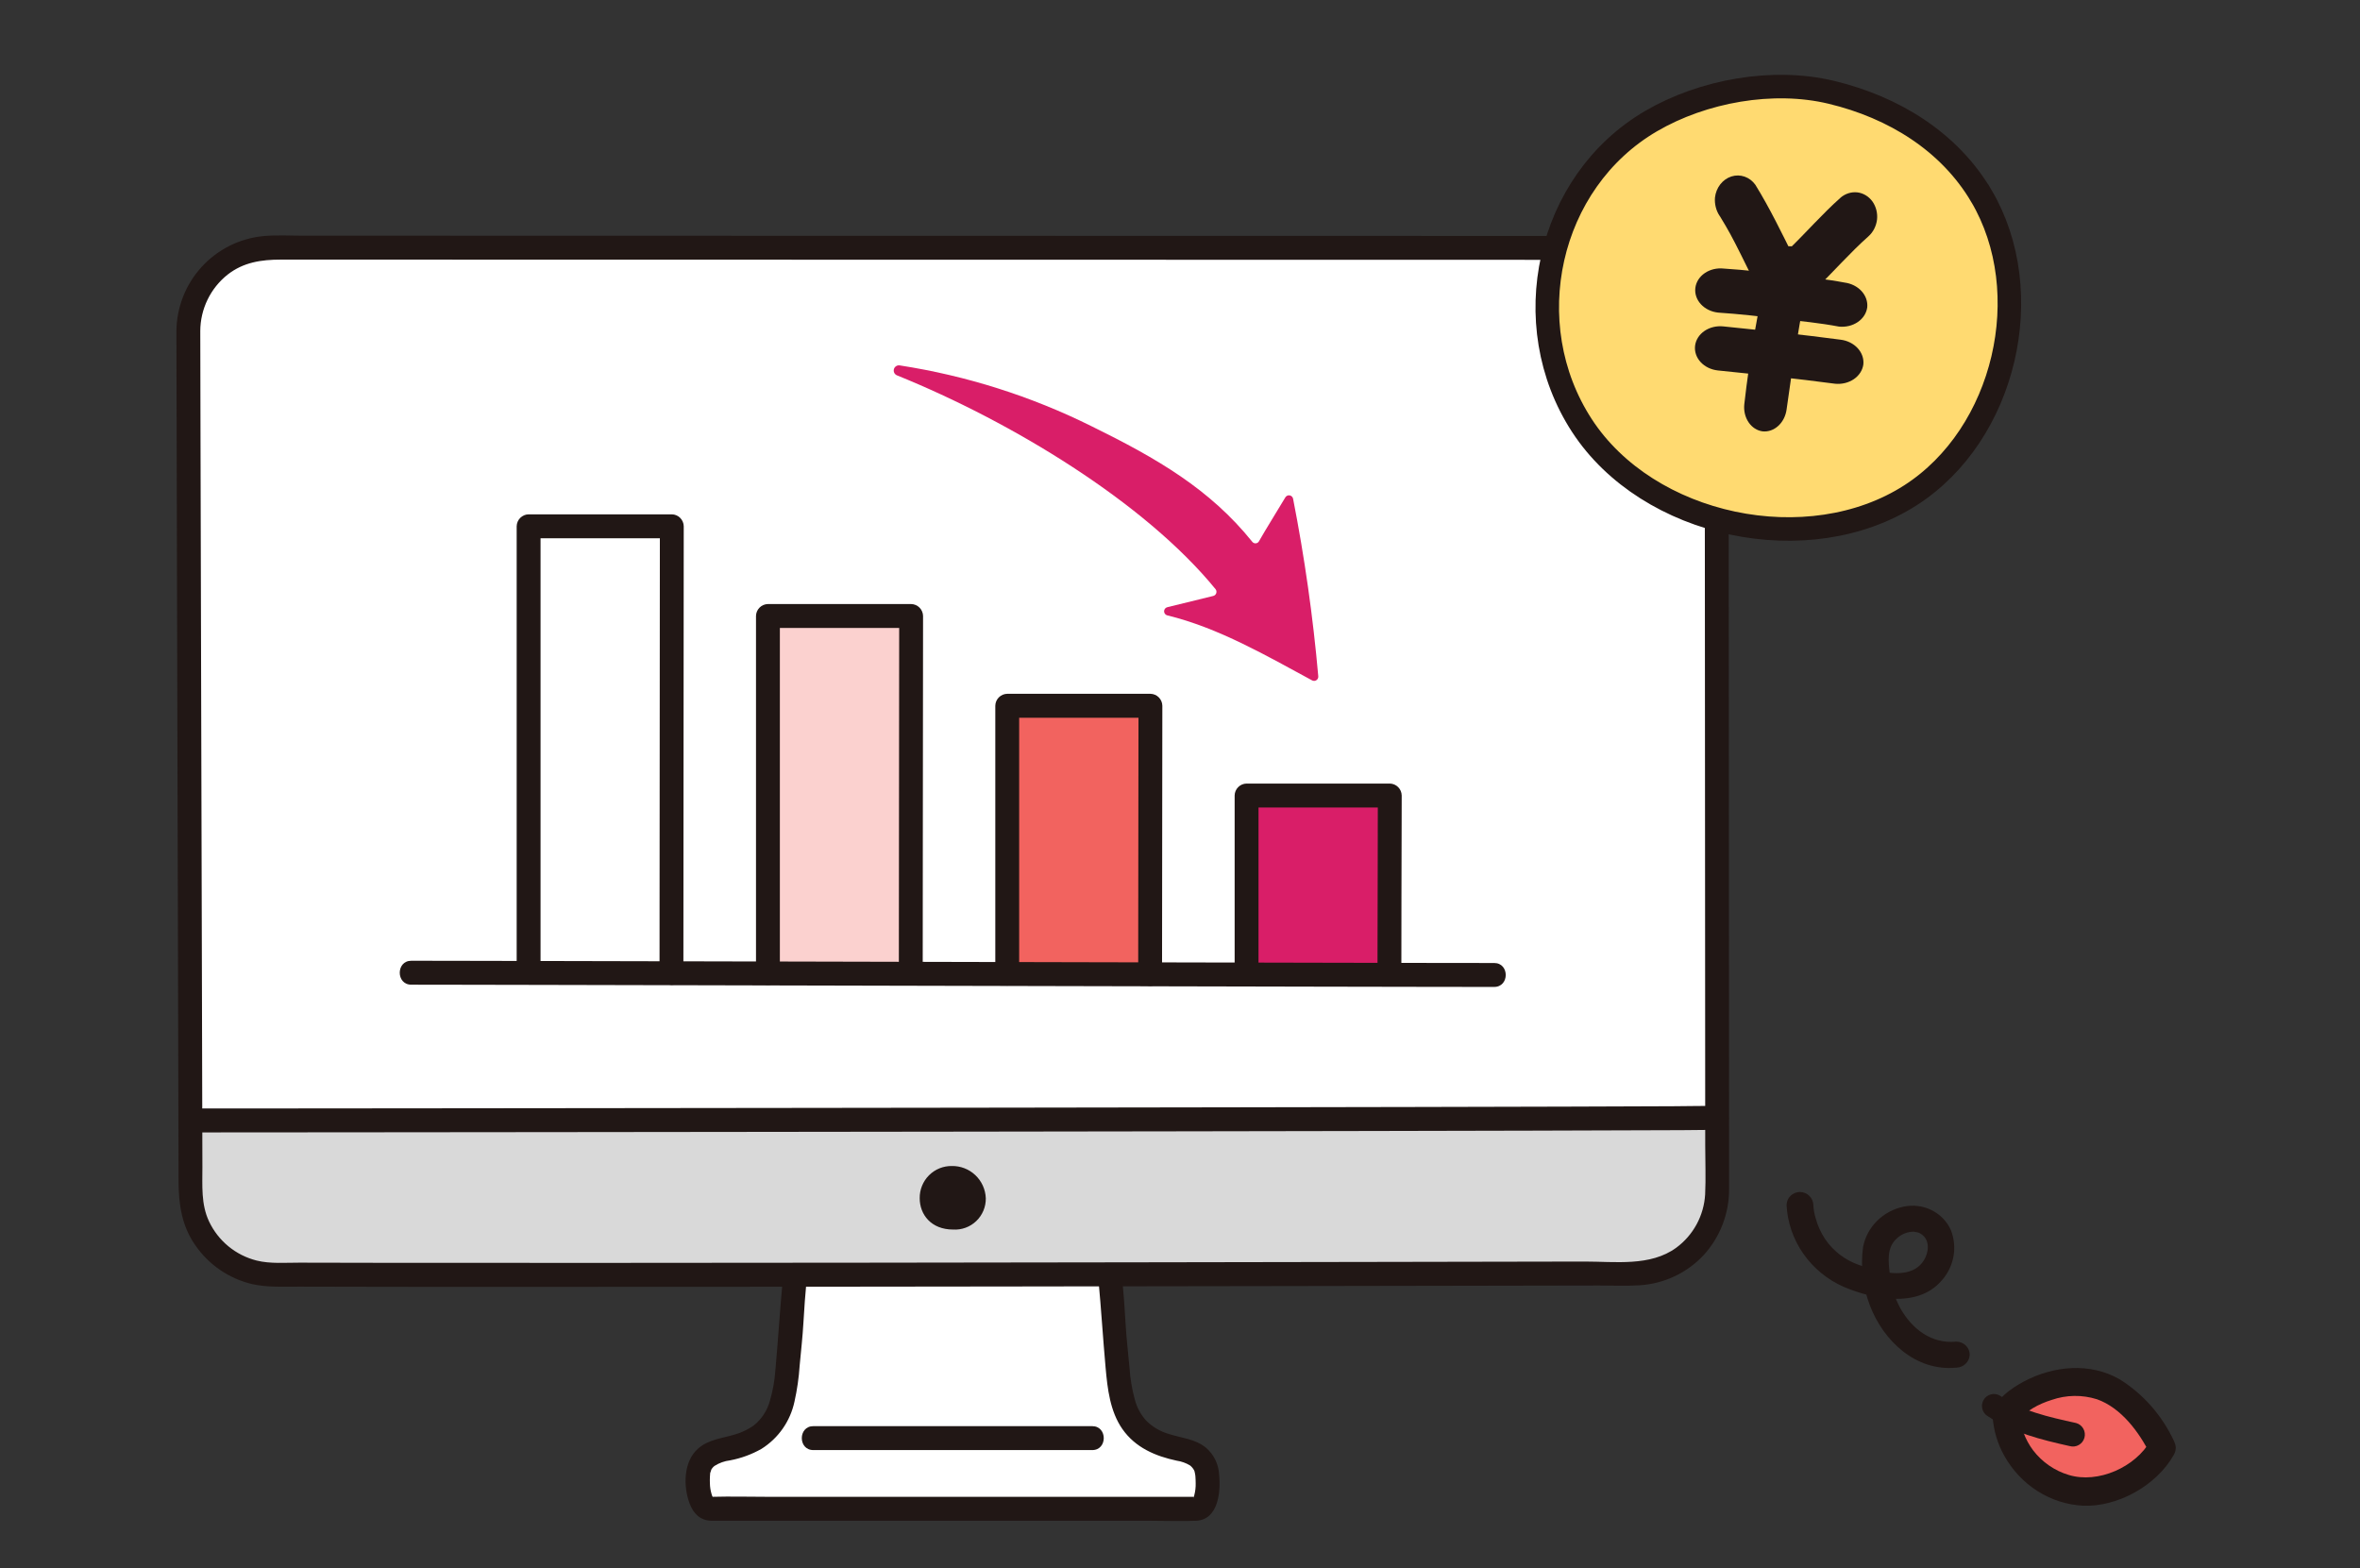
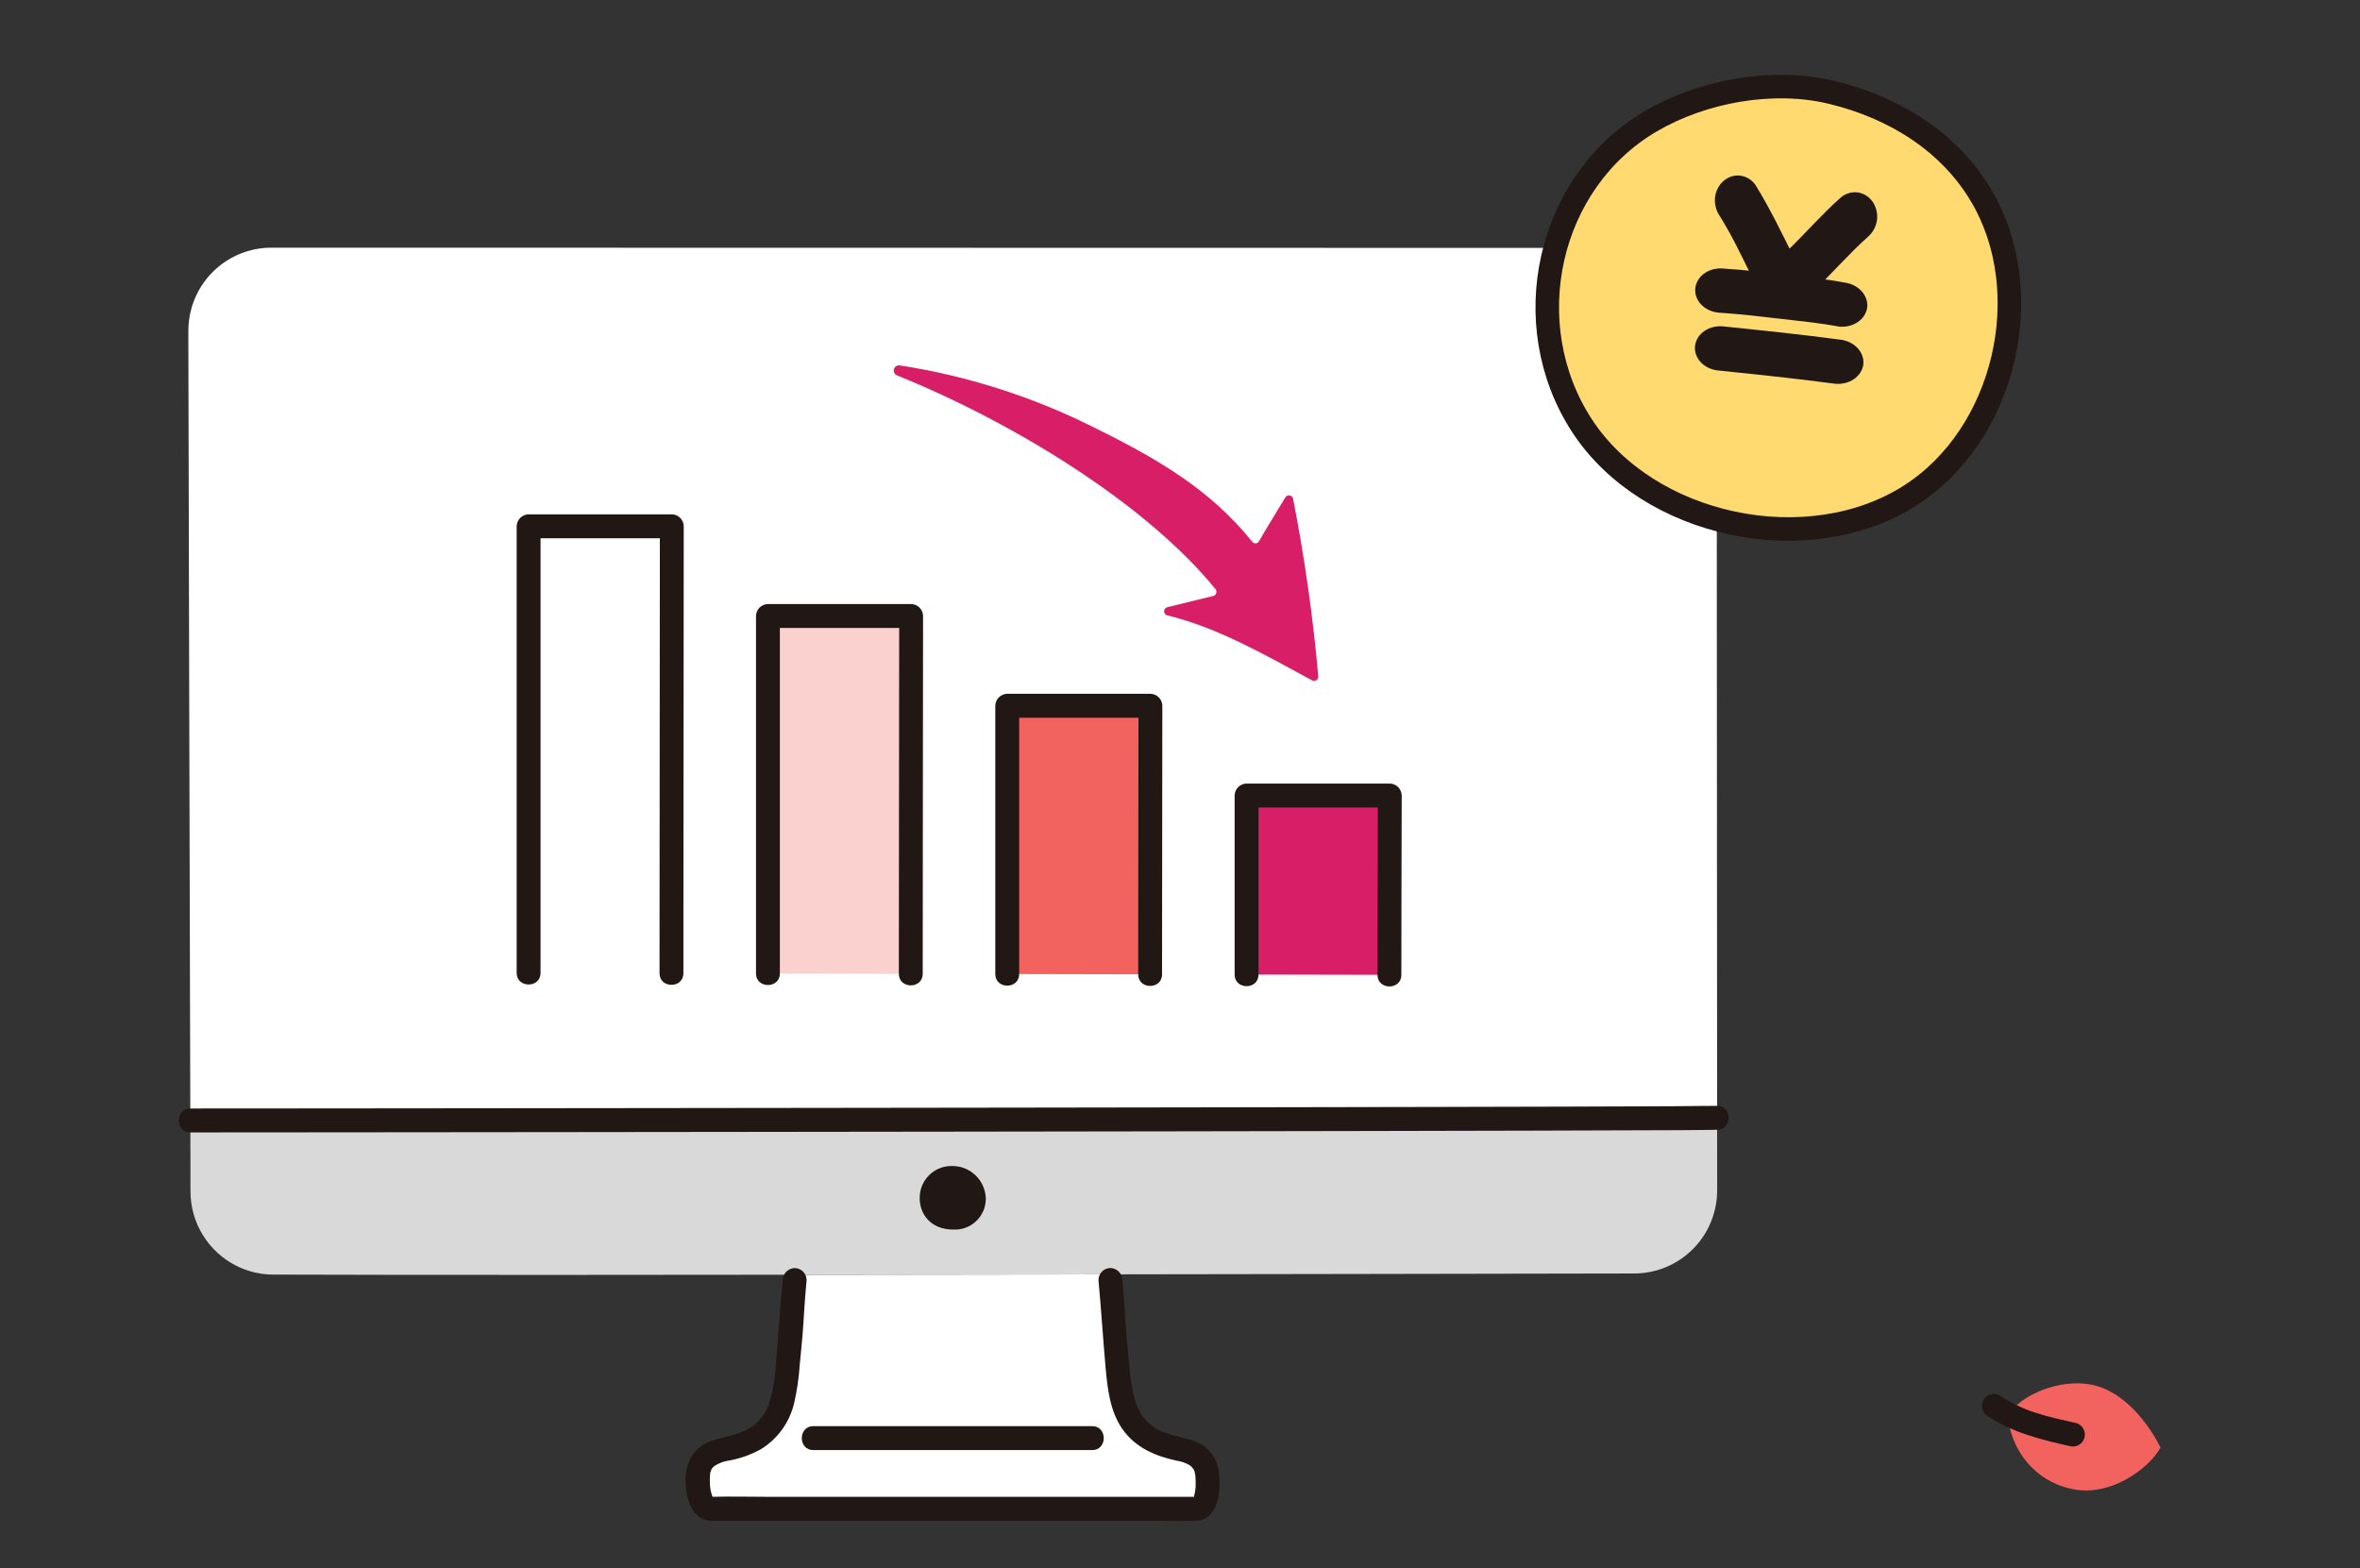
<svg xmlns="http://www.w3.org/2000/svg" width="301" height="200" viewBox="0 0 301 200" fill="none">
  <rect x="0" y="0" width="301" height="200" fill="#333333" stroke="none" />
  <g clip-path="url(#clip0_1_19532)">
    <path d="M28.866 33.283C30.577 32.173 32.573 31.585 34.612 31.589C68.932 31.595 172.406 31.616 208.364 31.62C209.753 31.619 211.129 31.893 212.413 32.426C213.697 32.959 214.863 33.74 215.846 34.725C216.829 35.71 217.609 36.879 218.141 38.166C218.673 39.453 218.947 40.833 218.948 42.226C218.96 63.621 218.993 113.997 219.007 142.568H218.792C215.836 142.74 39.227 142.905 24.324 142.905H24.275C24.206 114.973 24.063 65.553 24.021 42.227C24.017 40.449 24.458 38.697 25.304 37.135C26.151 35.572 27.375 34.248 28.866 33.283Z" fill="white" />
    <path d="M98.324 192.429H90.564C88.916 192.429 88.763 188.035 89.265 186.946C89.767 185.856 90.762 185.156 92.482 184.828C98.443 183.691 99.919 180.463 100.414 174.745C100.626 172.293 100.846 170.772 100.966 168.331C101.044 166.751 101.181 164.987 101.416 162.587C114.613 162.574 128.332 162.556 141.552 162.536C141.79 164.963 141.928 166.74 142.006 168.331C142.127 170.772 142.346 172.293 142.558 174.745C143.053 180.463 144.529 183.691 150.49 184.828C152.211 185.156 153.205 185.856 153.707 186.946C154.209 188.035 154.285 192.442 152.594 192.442L98.324 192.429Z" fill="white" />
    <path d="M30.127 161.433C31.59 162.171 33.204 162.558 34.841 162.562C68.732 162.693 173.761 162.48 208.443 162.42C211.248 162.417 213.937 161.297 215.919 159.306C217.901 157.316 219.013 154.617 219.012 151.805C219.012 149.096 219.012 145.988 219.005 142.566H218.789C215.834 142.738 39.224 142.903 24.322 142.903H24.275C24.282 146.263 24.289 149.312 24.295 151.967C24.298 153.932 24.845 155.857 25.875 157.528C26.905 159.199 28.377 160.551 30.127 161.433Z" fill="#D9D9D9" />
    <path d="M103.387 192.43H90.564C88.916 192.43 88.763 188.036 89.265 186.947C89.767 185.857 90.762 185.157 92.482 184.829C93.872 184.602 95.21 184.126 96.431 183.423C109.844 183.423 133.546 183.423 146.544 183.423C147.764 184.127 149.101 184.604 150.49 184.831C152.211 185.159 153.205 185.859 153.707 186.948C154.209 188.038 154.285 192.445 152.594 192.445L103.387 192.43Z" fill="white" />
    <path d="M140.1 163.257C140.451 166.981 140.675 170.716 141.011 174.442C141.252 177.118 141.575 180.01 143.161 182.273C144.81 184.625 147.356 185.719 150.086 186.298C150.684 186.385 151.259 186.59 151.778 186.902C151.977 187.059 152.145 187.253 152.271 187.474C152.367 187.607 152.417 187.943 152.304 187.512C152.332 187.616 152.368 187.718 152.39 187.823C152.419 187.95 152.441 188.073 152.46 188.2C152.414 187.895 152.46 188.222 152.465 188.299C152.483 188.593 152.502 188.885 152.5 189.18C152.512 189.695 152.452 190.209 152.321 190.707C152.285 190.863 152.277 191.093 152.161 191.098L152.261 190.982L152.185 191.066L152.327 190.965C152.182 191.048 152.208 191.039 152.405 190.939C152.588 190.811 152.595 190.921 152.352 190.91C152.063 190.897 151.77 190.91 151.48 190.91H148.319H137.856L109.851 190.904H97.807C95.502 190.904 93.187 190.841 90.883 190.904C90.644 190.911 90.524 190.804 90.76 190.934C90.946 191.035 90.939 190.938 90.993 191.094C90.953 190.977 90.856 190.862 90.803 190.746C90.913 190.995 90.773 190.619 90.757 190.559C90.623 190.112 90.55 189.649 90.543 189.182C90.531 188.914 90.531 188.646 90.543 188.377C90.549 188.23 90.561 188.083 90.573 187.936C90.607 187.546 90.517 188.143 90.594 187.828C90.621 187.713 90.799 187.302 90.661 187.557C90.765 187.323 90.927 187.119 91.13 186.965C91.73 186.583 92.408 186.34 93.114 186.256C94.521 185.991 95.875 185.495 97.121 184.789C98.189 184.118 99.112 183.239 99.834 182.204C100.557 181.169 101.066 179.999 101.33 178.764C101.669 177.246 101.89 175.704 101.992 174.152C102.161 172.312 102.372 170.477 102.475 168.632C102.574 166.838 102.708 165.048 102.876 163.26C102.873 162.856 102.711 162.469 102.427 162.184C102.142 161.898 101.757 161.737 101.354 161.734C100.953 161.742 100.57 161.905 100.287 162.19C100.003 162.474 99.84 162.858 99.832 163.26C99.471 167.084 99.242 170.919 98.895 174.746C98.802 176.09 98.562 177.42 98.181 178.711C97.904 179.69 97.387 180.585 96.678 181.313C96.36 181.649 95.992 181.933 95.586 182.154C95.013 182.496 94.398 182.763 93.757 182.947C92.108 183.456 90.405 183.563 89.046 184.746C87.153 186.393 87.126 189.591 87.968 191.792C88.44 193.025 89.287 193.907 90.662 193.954C90.993 193.966 91.327 193.954 91.658 193.954H95.077H106.116L135.046 193.959H146.73C148.662 193.959 150.614 194.038 152.546 193.959C155.386 193.846 155.717 190.249 155.488 188.07C155.457 187.409 155.29 186.761 154.997 186.168C154.704 185.575 154.292 185.048 153.787 184.622C152.392 183.497 150.67 183.411 149.031 182.877C147.96 182.561 146.984 181.981 146.192 181.192C145.505 180.436 145.009 179.526 144.747 178.537C144.378 177.197 144.147 175.822 144.058 174.435C143.887 172.546 143.663 170.663 143.556 168.769C143.452 166.925 143.32 165.088 143.147 163.25C143.137 162.849 142.973 162.467 142.69 162.183C142.407 161.899 142.026 161.735 141.625 161.724C141.223 161.727 140.837 161.889 140.552 162.174C140.267 162.46 140.106 162.846 140.103 163.25L140.1 163.257Z" fill="#211715" />
    <path d="M103.734 184.945H139.306C141.265 184.945 141.268 181.893 139.306 181.893H103.734C101.775 181.893 101.772 184.945 103.734 184.945Z" fill="#211715" />
-     <path d="M22.5 42.226C22.52 52.533 22.544 62.841 22.572 73.149C22.604 85.702 22.637 98.255 22.671 110.81C22.701 121.953 22.729 133.098 22.758 144.242C22.763 146.369 22.767 148.496 22.772 150.623C22.779 153.535 23.165 156.299 24.865 158.755C26.59 161.291 29.202 163.085 32.184 163.782C34.144 164.215 36.193 164.092 38.188 164.1C46.312 164.123 54.435 164.133 62.56 164.13C73.129 164.133 83.699 164.129 94.271 164.119C105.923 164.109 117.576 164.095 129.228 164.079C140.601 164.064 151.971 164.046 163.338 164.027C173.093 164.01 182.848 163.993 192.602 163.976L204.001 163.955C205.7 163.955 207.425 164.034 209.123 163.924C212.22 163.735 215.13 162.371 217.26 160.108C219.381 157.802 220.55 154.776 220.533 151.639C220.54 149.59 220.533 147.54 220.533 145.49C220.53 140.49 220.528 135.491 220.525 130.491C220.518 118.38 220.51 106.269 220.502 94.159C220.495 82.436 220.487 70.713 220.48 58.99C220.477 54.386 220.474 49.782 220.471 45.177C220.471 42.723 220.585 40.26 219.68 37.928C218.589 35.061 216.461 32.711 213.719 31.347C209.883 29.495 205.22 30.092 201.068 30.092L188.564 30.089L157.879 30.084L122.962 30.078L87.944 30.071L56.967 30.064H44.242H38.778C37.042 30.064 35.254 29.948 33.526 30.119C30.524 30.421 27.739 31.824 25.704 34.058C23.67 36.292 22.529 39.2 22.5 42.226C22.479 44.19 25.523 44.192 25.544 42.226C25.548 40.838 25.864 39.47 26.469 38.222C27.073 36.975 27.951 35.88 29.036 35.02C31.05 33.447 33.331 33.112 35.801 33.112H46.3L73.934 33.117L107.079 33.123L142.039 33.129L174.629 33.135L201.15 33.139H206.33C208.626 33.139 210.799 33.148 212.862 34.335C214.047 35.021 215.065 35.965 215.839 37.097C216.613 38.23 217.124 39.521 217.334 40.878C217.633 42.837 217.425 44.967 217.427 46.948L217.446 77.786C217.454 89.975 217.462 102.165 217.469 114.354C217.476 124.926 217.482 135.497 217.488 146.068C217.488 148.153 217.579 150.262 217.477 152.345C217.398 153.678 217.028 154.977 216.392 156.15C215.757 157.323 214.871 158.341 213.799 159.132C210.483 161.558 205.982 160.892 202.099 160.899L176.576 160.945C165.95 160.963 155.323 160.981 144.696 160.998C133.215 161.015 121.733 161.03 110.251 161.044C99.167 161.056 88.082 161.064 76.998 161.07C67.657 161.073 58.317 161.07 48.978 161.062C45.381 161.057 41.785 161.05 38.19 161.041C36.399 161.036 34.487 161.207 32.74 160.774C31.421 160.444 30.19 159.825 29.138 158.961C28.086 158.096 27.239 157.008 26.658 155.775C25.628 153.59 25.819 151.197 25.814 148.848L25.798 142.388L25.758 126.682C25.726 114.48 25.694 102.278 25.661 90.076C25.63 78.495 25.601 66.915 25.573 55.335C25.562 50.964 25.552 46.594 25.544 42.226C25.54 40.262 22.496 40.258 22.5 42.226Z" fill="#211715" />
    <path d="M24.276 144.43C27.155 144.43 30.034 144.428 32.914 144.425L49.014 144.412C56.203 144.406 63.393 144.399 70.583 144.391C79.018 144.383 87.454 144.373 95.89 144.363C104.881 144.353 113.872 144.342 122.863 144.33C131.813 144.318 140.763 144.306 149.712 144.292C157.995 144.278 166.277 144.264 174.561 144.249C181.55 144.235 188.54 144.22 195.529 144.203C200.615 144.19 205.701 144.174 210.786 144.154C213.301 144.143 215.817 144.15 218.332 144.105C218.556 144.1 218.78 144.093 219.004 144.093C220.962 144.093 220.966 141.041 219.004 141.041C217.139 141.041 215.273 141.081 213.408 141.09C208.889 141.113 204.37 141.129 199.851 141.139C193.272 141.157 186.694 141.173 180.115 141.186C172.058 141.202 164.001 141.217 155.945 141.229C147.099 141.244 138.252 141.257 129.406 141.269C120.368 141.282 111.33 141.293 102.291 141.304C93.687 141.314 85.084 141.324 76.481 141.333C68.938 141.341 61.394 141.349 53.849 141.356L36.22 141.371C32.684 141.374 29.148 141.376 25.612 141.378H24.276C22.317 141.378 22.314 144.43 24.276 144.43Z" fill="#211715" />
    <path d="M125.732 152.825C125.74 153.367 125.636 153.906 125.427 154.406C125.218 154.907 124.908 155.359 124.516 155.734C124.125 156.108 123.661 156.398 123.152 156.585C122.644 156.771 122.103 156.851 121.563 156.818C118.751 156.818 117.301 154.892 117.301 152.823C117.294 152.281 117.394 151.744 117.598 151.242C117.801 150.74 118.102 150.284 118.484 149.901C118.866 149.518 119.321 149.215 119.821 149.011C120.322 148.808 120.858 148.706 121.398 148.714C122.513 148.695 123.592 149.115 124.402 149.883C125.212 150.651 125.689 151.707 125.732 152.825Z" fill="#211715" />
    <path d="M177.25 104.033C177.238 109.637 177.21 122.511 177.21 124.331L158.991 124.294V101.46H177.255C177.255 101.621 177.253 102.584 177.25 104.033Z" fill="#D91E68" />
    <path d="M146.723 93.395C146.723 91.43 146.727 90.165 146.727 90.015H128.466V124.227L146.691 124.268C146.689 122.022 146.713 101.604 146.723 93.395Z" fill="#F2635F" />
    <path d="M116.202 82.286C116.202 80.083 116.206 78.704 116.206 78.569H97.942V124.159C103.82 124.173 109.959 124.187 116.161 124.202C116.164 121.31 116.191 92.664 116.202 82.286Z" fill="#FBD1CF" />
    <path d="M85.678 74.625C85.682 70.207 85.684 67.301 85.684 67.122H67.421V124.086C72.601 124.097 78.804 124.111 85.64 124.127C85.64 120.795 85.666 89.331 85.678 74.625Z" fill="white" />
    <path d="M178.732 124.338C178.732 117.682 178.756 111.026 178.77 104.372C178.77 103.402 178.772 102.432 178.776 101.462C178.77 101.059 178.608 100.674 178.324 100.389C178.04 100.104 177.656 99.942 177.254 99.936H158.991C158.589 99.942 158.205 100.104 157.921 100.389C157.637 100.674 157.474 101.059 157.469 101.462V124.302C157.469 126.266 160.513 126.269 160.513 124.302V101.46L158.991 102.986H177.254L175.732 101.46C175.732 107.862 175.705 114.265 175.693 120.667C175.693 121.89 175.691 123.114 175.688 124.338C175.688 126.302 178.732 126.305 178.732 124.338Z" fill="#211715" />
    <path d="M148.21 124.274C148.21 120.091 148.214 115.909 148.223 111.727C148.229 105.904 148.236 100.081 148.243 94.259C148.243 92.844 148.245 91.429 148.248 90.014C148.242 89.611 148.08 89.227 147.796 88.942C147.512 88.657 147.128 88.494 146.726 88.488H128.465C128.063 88.494 127.68 88.657 127.395 88.942C127.111 89.227 126.949 89.611 126.943 90.014V124.235C126.943 126.2 129.987 126.203 129.987 124.235V90.014L128.465 91.54H146.729L145.207 90.014C145.207 93.73 145.202 97.445 145.193 101.159C145.187 107.112 145.18 113.065 145.173 119.019C145.173 120.77 145.172 122.522 145.169 124.274C145.169 126.238 148.213 126.241 148.213 124.274H148.21Z" fill="#211715" />
    <path d="M117.685 124.202C117.685 118.607 117.69 113.011 117.699 107.416C117.708 99.655 117.716 91.895 117.724 84.136C117.724 82.279 117.725 80.423 117.729 78.567C117.723 78.164 117.561 77.779 117.277 77.494C116.993 77.209 116.609 77.047 116.207 77.041H97.944C97.542 77.047 97.158 77.209 96.874 77.494C96.59 77.779 96.428 78.164 96.422 78.567V124.157C96.422 126.121 99.466 126.124 99.466 124.157V78.567L97.944 80.093H116.207L114.685 78.567C114.685 83.52 114.68 88.474 114.67 93.427C114.662 101.366 114.654 109.306 114.646 117.245C114.646 119.565 114.644 121.883 114.641 124.202C114.641 126.166 117.685 126.169 117.685 124.202V124.202Z" fill="#211715" />
    <path d="M87.161 124.134C87.161 117.138 87.166 110.141 87.176 103.143C87.184 93.431 87.192 83.718 87.2 74.006C87.2 71.713 87.202 69.419 87.206 67.125C87.2 66.722 87.038 66.337 86.754 66.052C86.469 65.767 86.086 65.604 85.684 65.599H67.42C67.019 65.604 66.635 65.767 66.351 66.052C66.066 66.337 65.904 66.722 65.898 67.125V124.09C65.898 126.054 68.942 126.057 68.942 124.09V67.125L67.42 68.651H85.684L84.162 67.125C84.162 73.28 84.157 79.435 84.147 85.591C84.138 95.538 84.13 105.486 84.123 115.434C84.123 118.334 84.121 121.234 84.118 124.134C84.118 126.099 87.161 126.102 87.161 124.134Z" fill="#211715" />
-     <path d="M52.455 125.588C54.391 125.588 56.326 125.59 58.261 125.596C61.746 125.602 65.232 125.609 68.717 125.616L82.661 125.647L99.149 125.685L117.027 125.726L135.211 125.767L152.614 125.806L168.077 125.839C172.275 125.847 176.473 125.855 180.671 125.862C183.522 125.867 186.373 125.871 189.225 125.874H190.575C192.534 125.874 192.537 122.822 190.575 122.822C188.107 122.822 185.639 122.819 183.171 122.814C179.268 122.808 175.365 122.802 171.463 122.794L156.616 122.762L139.57 122.725L121.476 122.684L103.422 122.642L86.497 122.604L71.852 122.571C68.043 122.563 64.235 122.555 60.426 122.548C58.08 122.543 55.734 122.539 53.387 122.536H52.455C50.497 122.536 50.494 125.588 52.455 125.588Z" fill="#211715" />
-     <path d="M227.862 153.684C227.975 155.906 228.713 158.054 229.997 159.896C231.281 161.737 233.06 163.199 235.141 164.123C238.915 165.719 244.517 166.861 247.577 163.395C248.377 162.527 248.917 161.462 249.137 160.316C249.357 159.17 249.249 157.987 248.824 156.896C248.333 155.79 247.459 154.886 246.355 154.339C245.25 153.792 243.984 153.637 242.775 153.901C241.493 154.169 240.321 154.798 239.405 155.71C238.489 156.622 237.869 157.776 237.622 159.028C237.278 161.547 237.575 164.109 238.488 166.49C240.178 170.945 244.289 174.942 249.515 174.432C249.964 174.421 250.391 174.242 250.708 173.933C251.025 173.625 251.209 173.209 251.221 172.773C251.218 172.334 251.037 171.914 250.718 171.603C250.399 171.293 249.966 171.117 249.515 171.114C246.315 171.426 243.851 169.473 242.378 166.863C241.649 165.523 241.195 164.058 241.041 162.55C240.851 160.942 240.581 159.073 241.986 157.9C242.555 157.381 243.304 157.091 244.084 157.087C244.242 157.097 244.815 157.256 244.593 157.166C244.92 157.287 245.211 157.487 245.439 157.746C246.214 158.687 245.865 160.158 245.164 161.045C243.344 163.352 239.378 162.147 237.052 161.316C235.305 160.698 233.809 159.549 232.786 158.039C232.238 157.218 231.829 156.317 231.574 155.369C231.405 154.821 231.306 154.255 231.278 153.683C231.268 153.246 231.085 152.83 230.767 152.521C230.449 152.212 230.021 152.034 229.572 152.024C229.121 152.028 228.689 152.204 228.37 152.514C228.051 152.824 227.87 153.244 227.866 153.683L227.862 153.684Z" fill="#211715" />
    <path d="M275.554 184.624C274.395 182.232 271.231 177.457 266.703 176.591C262.786 175.841 257.838 177.784 256.088 180.518C256.266 182.74 257.128 184.844 258.548 186.522C259.967 188.199 261.868 189.362 263.973 189.839C269.016 191.124 274.105 187.291 275.554 184.624Z" fill="#F2635F" />
    <path d="M253.538 180.634C256.714 182.721 260.323 183.622 263.982 184.437C264.174 184.491 264.376 184.505 264.574 184.48C264.773 184.456 264.964 184.392 265.138 184.293C265.312 184.194 265.465 184.062 265.588 183.904C265.71 183.745 265.801 183.565 265.854 183.371C265.907 183.178 265.922 182.976 265.897 182.777C265.873 182.578 265.809 182.386 265.71 182.212C265.612 182.038 265.48 181.884 265.322 181.761C265.164 181.638 264.984 181.547 264.791 181.494C263.056 181.109 261.313 180.731 259.619 180.183C258.01 179.673 256.479 178.938 255.075 177.999C254.902 177.898 254.711 177.831 254.513 177.804C254.315 177.777 254.114 177.789 253.92 177.84C253.727 177.891 253.546 177.979 253.386 178.1C253.227 178.221 253.093 178.373 252.992 178.546C252.891 178.719 252.825 178.91 252.798 179.109C252.771 179.307 252.783 179.509 252.834 179.703C252.885 179.897 252.973 180.079 253.094 180.239C253.214 180.398 253.365 180.532 253.538 180.634Z" fill="#211715" />
-     <path d="M277.253 183.746C275.734 180.503 273.34 177.786 270.361 175.928C266.573 173.738 261.926 174.19 258.15 176.186C256.678 176.965 254.066 178.658 254.143 180.626C254.254 182.395 254.758 184.113 255.618 185.646C256.643 187.492 258.096 189.043 259.846 190.16C261.595 191.276 263.586 191.921 265.636 192.037C270.022 192.238 275.024 189.519 277.253 185.55C278.373 183.556 275.392 181.752 274.273 183.743C272.387 187.099 267.596 189.273 263.835 188.112C262.048 187.578 260.465 186.481 259.306 184.973C258.787 184.28 258.372 183.511 258.072 182.691C257.809 181.966 257.643 181.206 257.58 180.434L257.344 181.338C258.266 179.955 260.085 179.04 261.667 178.549C263.542 177.897 265.566 177.868 267.457 178.465C270.528 179.55 272.849 182.652 274.271 185.549C275.279 187.608 278.256 185.798 277.253 183.746Z" fill="#211715" />
    <path d="M167.348 86.776C161.626 83.687 155.414 80.066 148.892 78.49C148.773 78.464 148.666 78.398 148.59 78.302C148.513 78.207 148.471 78.088 148.471 77.966C148.471 77.843 148.513 77.725 148.59 77.629C148.666 77.534 148.773 77.468 148.892 77.441L154.734 76.009C154.823 75.988 154.906 75.944 154.974 75.883C155.041 75.821 155.093 75.743 155.122 75.656C155.152 75.57 155.159 75.477 155.144 75.386C155.128 75.296 155.089 75.211 155.032 75.14C146.014 64.093 129.064 53.805 114.4 47.872C114.249 47.81 114.127 47.696 114.055 47.549C113.984 47.403 113.969 47.235 114.013 47.078C114.057 46.921 114.158 46.786 114.295 46.699C114.432 46.611 114.597 46.578 114.757 46.604C123.26 47.916 131.51 50.532 139.218 54.361C147.543 58.451 154.306 62.37 159.718 69.1C159.769 69.167 159.837 69.22 159.914 69.254C159.991 69.289 160.075 69.304 160.159 69.298C160.243 69.292 160.325 69.265 160.396 69.221C160.468 69.176 160.527 69.114 160.569 69.04C161.433 67.515 162.74 65.439 163.934 63.439C163.989 63.346 164.071 63.271 164.168 63.224C164.266 63.178 164.376 63.163 164.482 63.18C164.589 63.197 164.688 63.247 164.766 63.322C164.845 63.396 164.899 63.493 164.921 63.599C166.39 71.089 167.463 78.651 168.136 86.254C168.145 86.351 168.127 86.448 168.085 86.536C168.044 86.623 167.979 86.698 167.898 86.751C167.817 86.805 167.723 86.836 167.627 86.84C167.53 86.844 167.434 86.823 167.348 86.776Z" fill="#D91E68" />
  </g>
  <path d="M252.697 24.968L252.698 24.968C259.984 37.293 255.765 55.393 243.685 63.158C237.211 67.319 228.854 68.38 220.997 66.72C213.139 65.059 205.955 60.713 201.767 54.284C193.33 41.328 197.325 23.185 210.584 15.446C217.2 11.587 226.107 9.984 233.567 11.772C241.577 13.691 248.631 18.089 252.697 24.968Z" fill="#FFDA71" stroke="#211715" stroke-width="3" />
  <path d="M234.758 25.207C232.415 27.285 230.33 29.693 228.069 31.872C227.478 32.409 227.09 33.166 226.982 33.994C226.891 34.826 227.101 35.659 227.567 36.316C228.039 36.969 228.731 37.387 229.492 37.478C230.253 37.569 231.019 37.326 231.624 36.802C233.886 34.623 235.971 32.215 238.312 30.138C238.908 29.604 239.297 28.845 239.4 28.015C239.49 27.183 239.28 26.35 238.814 25.693C238.34 25.042 237.647 24.626 236.886 24.535C236.125 24.452 235.361 24.692 234.751 25.206L234.758 25.207Z" fill="#211715" />
  <path d="M219.327 27.52C219.867 28.394 220.38 29.285 220.877 30.19L220.5 29.501C221.574 31.47 222.544 33.499 223.543 35.514C223.859 36.25 224.41 36.834 225.094 37.157C225.816 37.464 226.624 37.445 227.341 37.105C228.031 36.766 228.577 36.151 228.867 35.388C229.017 34.997 229.093 34.578 229.09 34.157C229.087 33.736 229.006 33.32 228.851 32.936C227.272 29.758 225.733 26.564 223.881 23.565C223.53 23.076 223.052 22.715 222.509 22.527C221.965 22.338 221.38 22.331 220.828 22.506C220.277 22.682 219.783 23.031 219.409 23.511C219.036 23.99 218.8 24.578 218.731 25.2C218.666 26.03 218.873 26.853 219.316 27.523L219.327 27.52Z" fill="#211715" />
  <path d="M219.128 39.869C221.855 40.045 224.563 40.365 227.273 40.679C229.694 40.961 232.156 41.198 234.541 41.653C235.403 41.744 236.268 41.536 236.944 41.076C237.621 40.616 238.055 39.94 238.152 39.197C238.224 38.455 237.964 37.714 237.425 37.126C236.886 36.538 236.109 36.148 235.255 36.037C232.866 35.582 230.408 35.345 227.987 35.063C225.278 34.749 222.569 34.425 219.842 34.253C218.979 34.16 218.113 34.366 217.436 34.827C216.759 35.287 216.325 35.964 216.23 36.709C216.136 37.454 216.388 38.205 216.931 38.797C217.474 39.39 218.265 39.775 219.128 39.869Z" fill="#211715" />
  <path d="M219.093 47.246C224.085 47.76 229.072 48.279 234.044 48.941C234.906 49.027 235.767 48.818 236.443 48.359C237.118 47.9 237.554 47.226 237.656 46.484C237.734 45.742 237.475 44.999 236.935 44.41C236.395 43.821 235.615 43.432 234.758 43.325C229.786 42.663 224.799 42.144 219.807 41.63C218.944 41.537 218.078 41.743 217.401 42.204C216.724 42.664 216.29 43.341 216.195 44.086C216.101 44.831 216.353 45.582 216.896 46.175C217.439 46.767 218.23 47.152 219.093 47.246Z" fill="#211715" />
-   <path d="M225.64 33.409C224.225 39.378 223.167 45.441 222.472 51.557C222.385 52.387 222.581 53.215 223.02 53.863C223.458 54.51 224.103 54.925 224.816 55.017C225.529 55.087 226.246 54.833 226.815 54.308C227.384 53.783 227.762 53.029 227.869 52.203C228.256 49.377 228.676 46.557 229.13 43.742C229.388 42.153 229.657 40.566 229.957 38.984C230.088 38.281 230.229 37.578 230.377 36.878C230.409 36.723 230.633 35.707 230.508 36.268C230.383 36.83 230.505 36.294 230.535 36.169C230.575 36.014 230.614 35.857 230.654 35.701C230.92 34.919 230.917 34.057 230.647 33.294C230.376 32.531 229.859 31.927 229.203 31.608C228.538 31.315 227.792 31.338 227.125 31.673C226.459 32.008 225.925 32.629 225.637 33.402L225.64 33.409Z" fill="#211715" />
  <defs>
    <clipPath id="clip0_1_19532">
      <rect width="255" height="164" fill="white" transform="translate(22.5 30)" />
    </clipPath>
  </defs>
</svg>